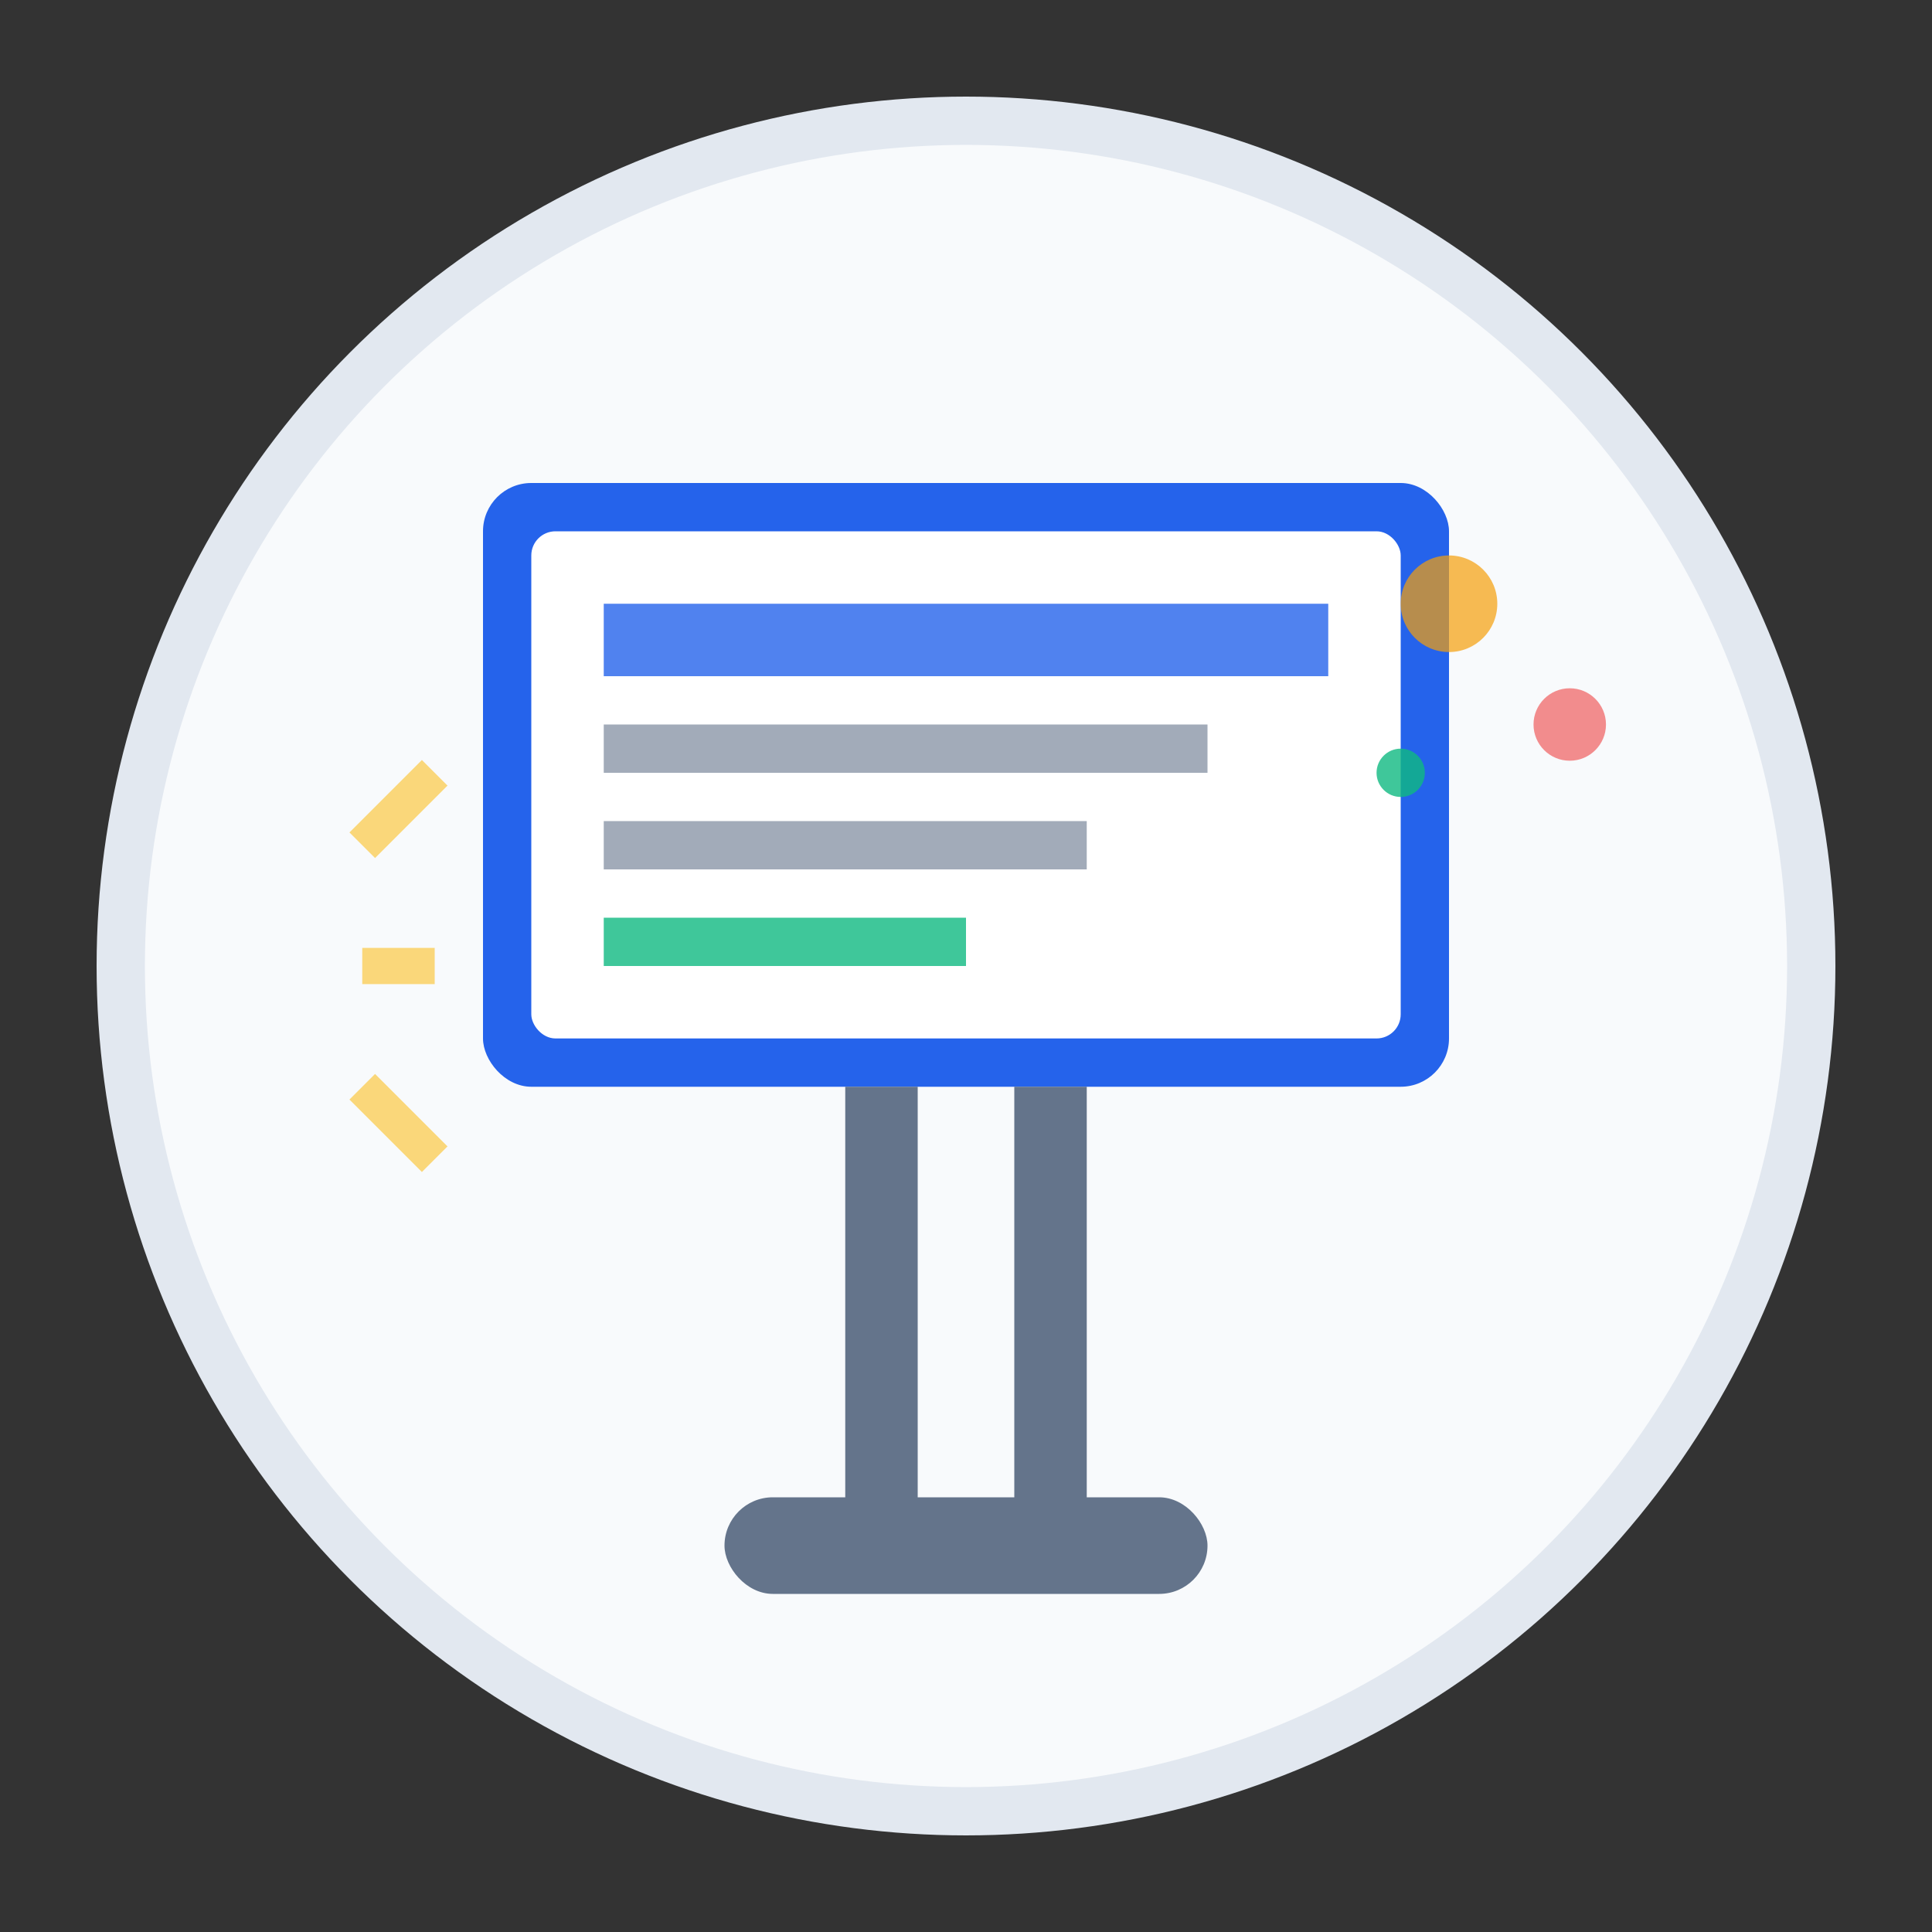
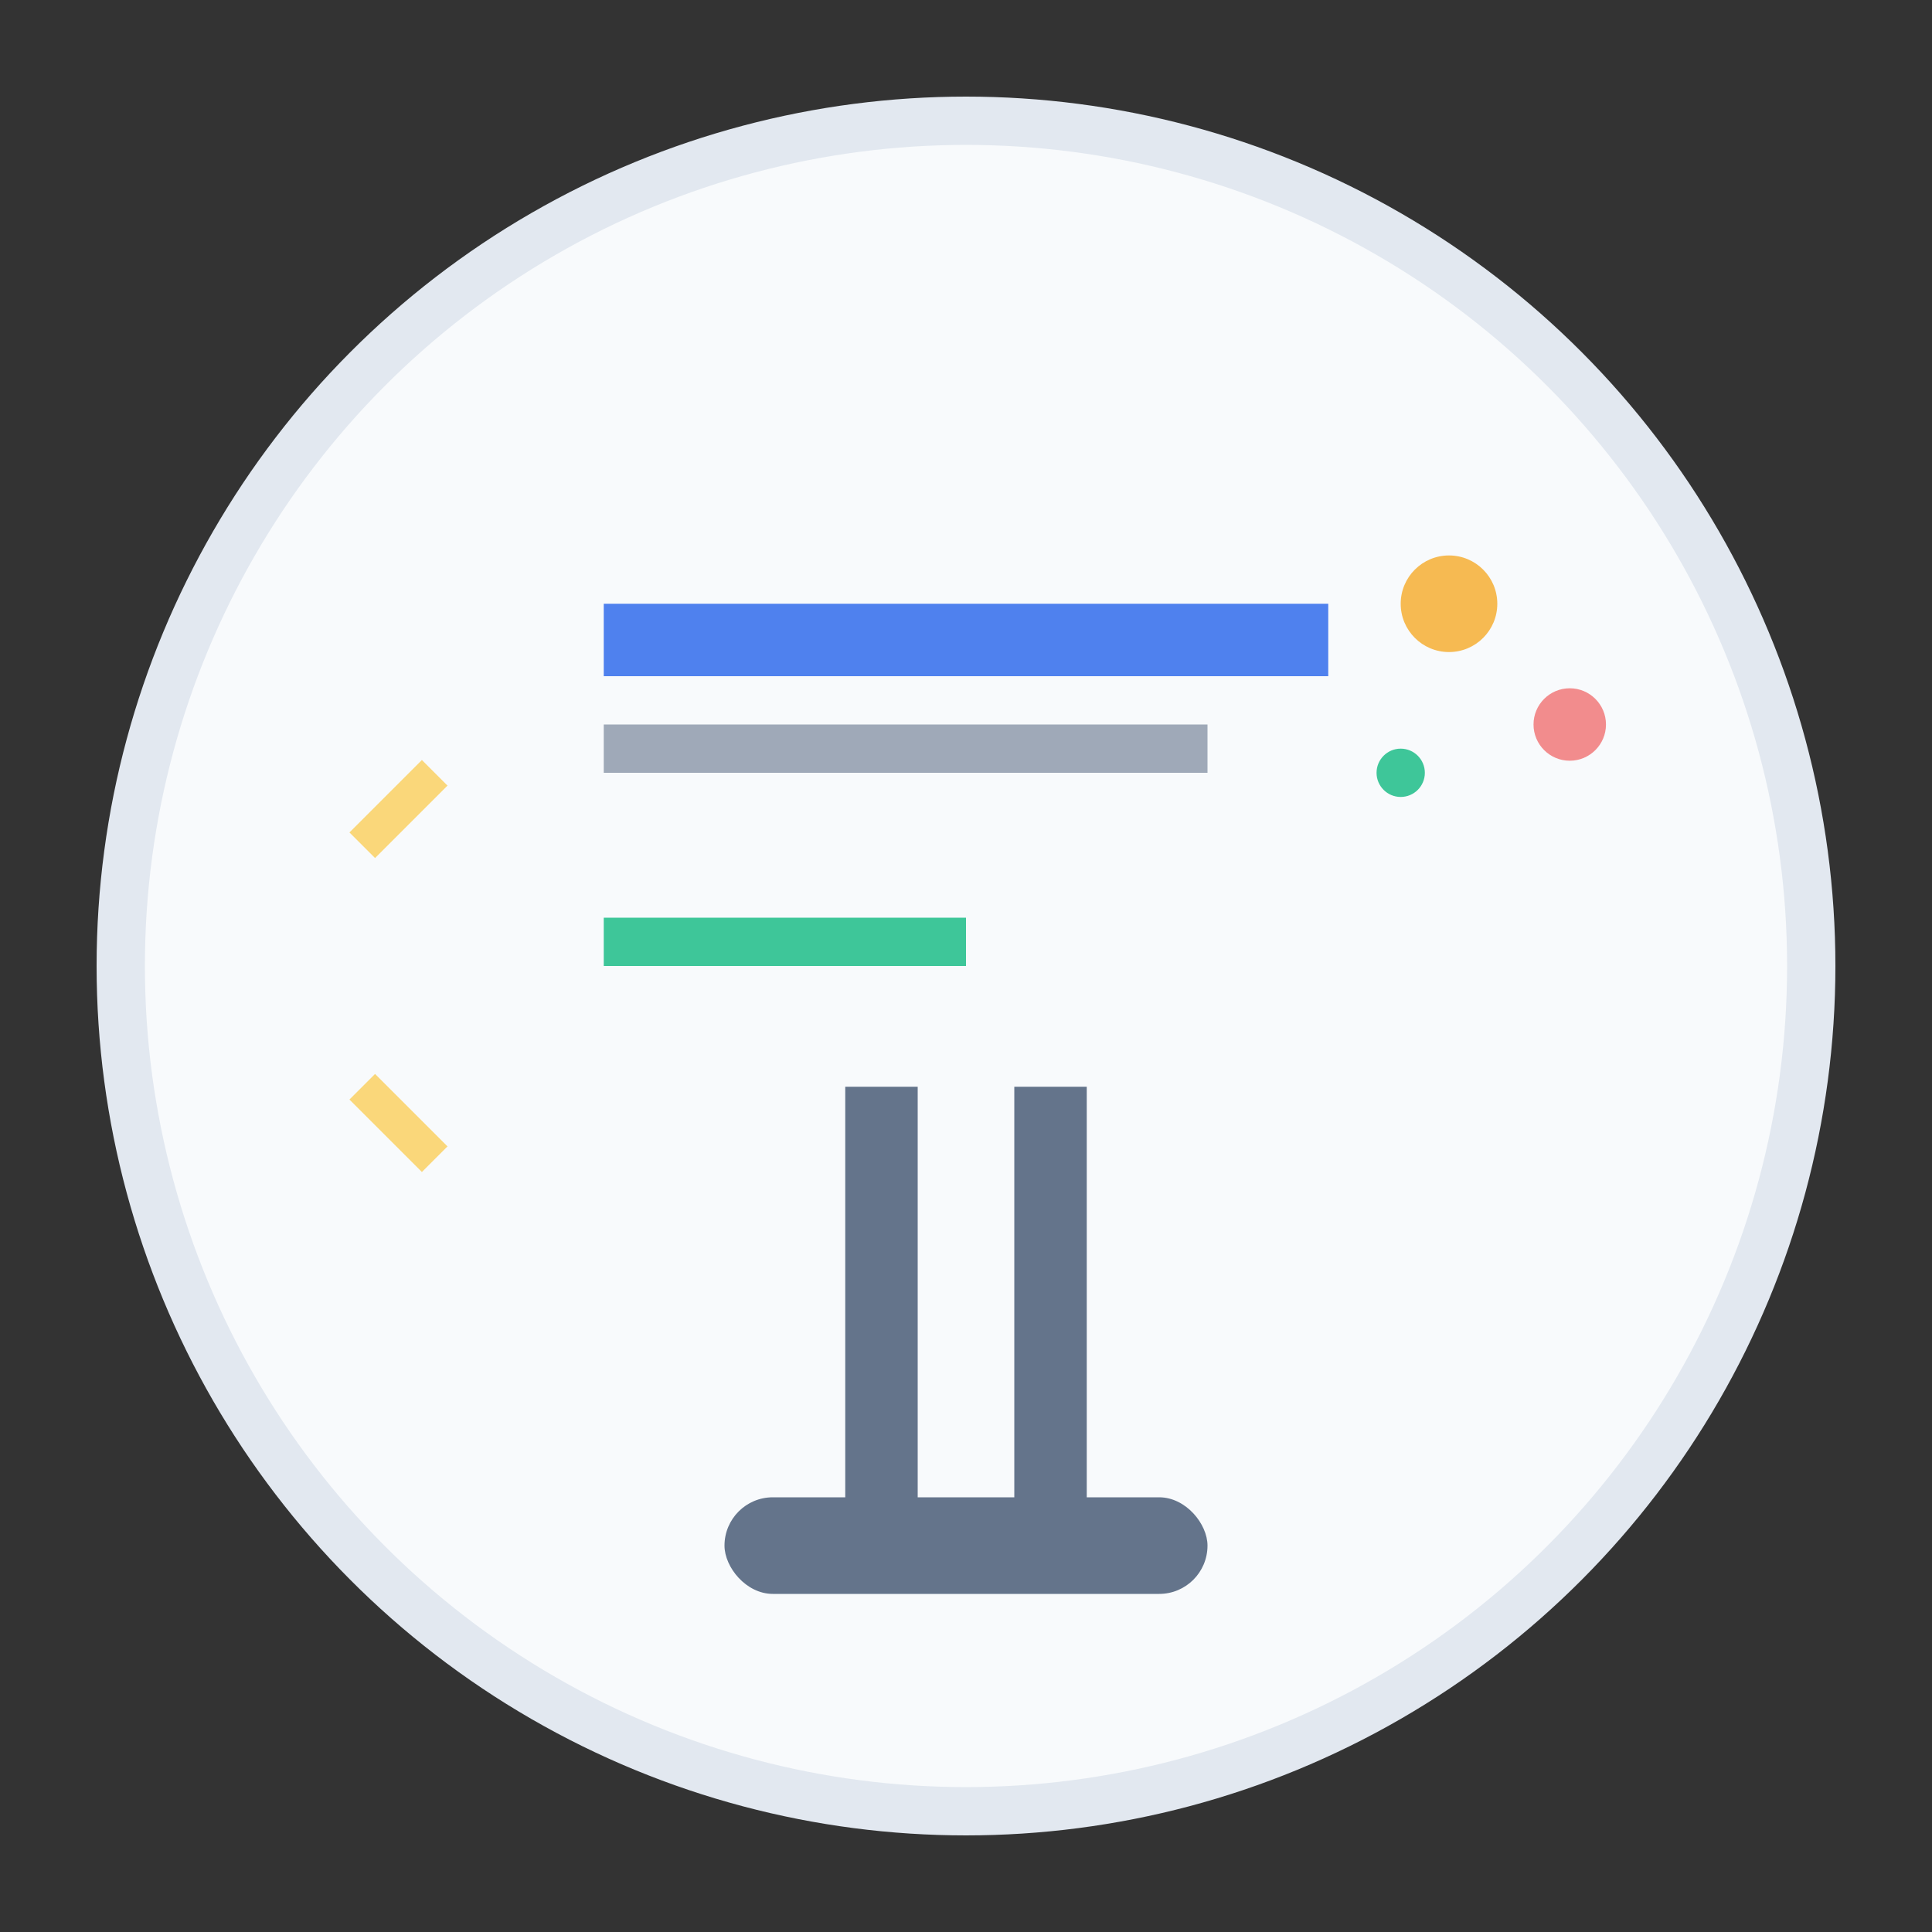
<svg xmlns="http://www.w3.org/2000/svg" width="80" height="80" viewBox="0 0 80 80" fill="none">
  <rect x="0" y="0" width="80" height="80" fill="#333333" stroke="none" />
  <circle cx="40" cy="40" r="35" fill="#f8fafc" stroke="#e2e8f0" stroke-width="2" />
-   <rect x="20" y="20" width="40" height="25" fill="#2563eb" rx="2" />
-   <rect x="22" y="22" width="36" height="21" fill="white" rx="1" />
  <rect x="25" y="25" width="30" height="3" fill="#2563eb" opacity="0.8" />
  <rect x="25" y="30" width="25" height="2" fill="#64748b" opacity="0.6" />
-   <rect x="25" y="34" width="20" height="2" fill="#64748b" opacity="0.6" />
  <rect x="25" y="38" width="15" height="2" fill="#10b981" opacity="0.8" />
  <rect x="35" y="45" width="3" height="20" fill="#64748b" />
  <rect x="42" y="45" width="3" height="20" fill="#64748b" />
  <rect x="30" y="62" width="20" height="4" fill="#64748b" rx="2" />
  <circle cx="60" cy="25" r="2" fill="#f59e0b" opacity="0.7" />
  <circle cx="65" cy="30" r="1.5" fill="#ef4444" opacity="0.6" />
  <circle cx="58" cy="32" r="1" fill="#10b981" opacity="0.8" />
  <path d="M15 35 L18 32" stroke="#fbbf24" stroke-width="1.5" opacity="0.6" />
-   <path d="M15 40 L18 40" stroke="#fbbf24" stroke-width="1.5" opacity="0.6" />
  <path d="M15 45 L18 48" stroke="#fbbf24" stroke-width="1.5" opacity="0.6" />
</svg>